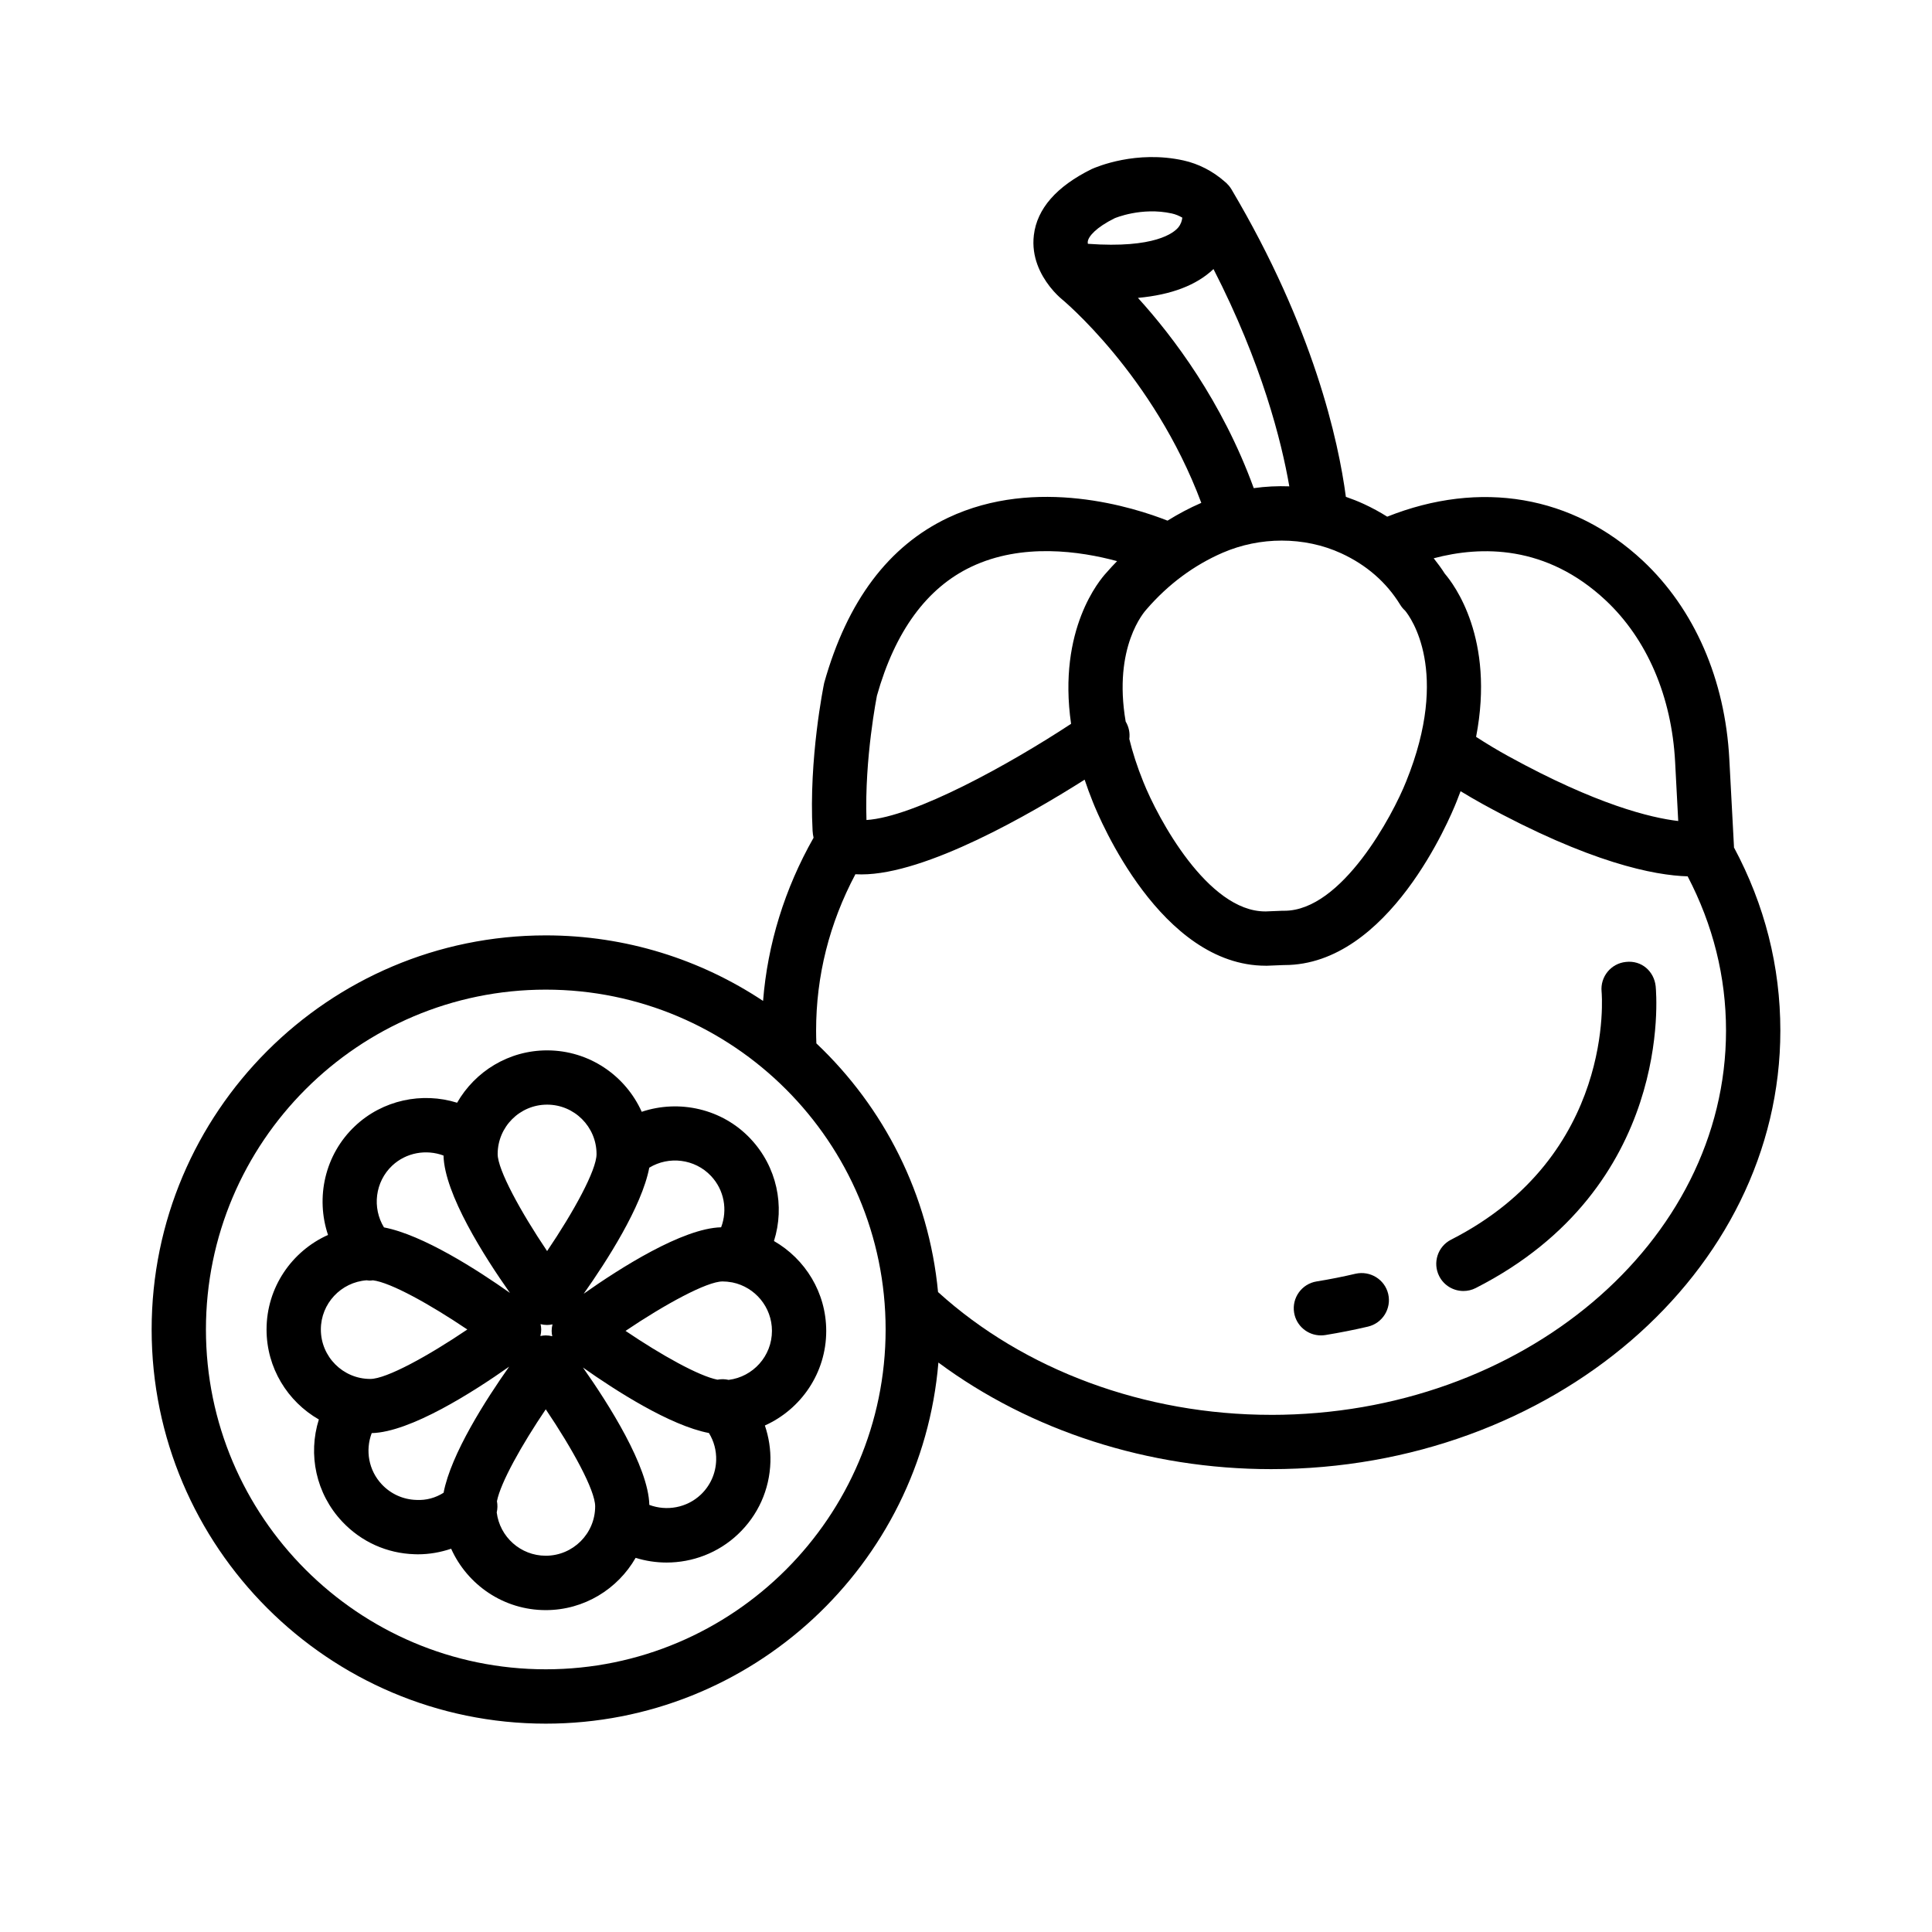
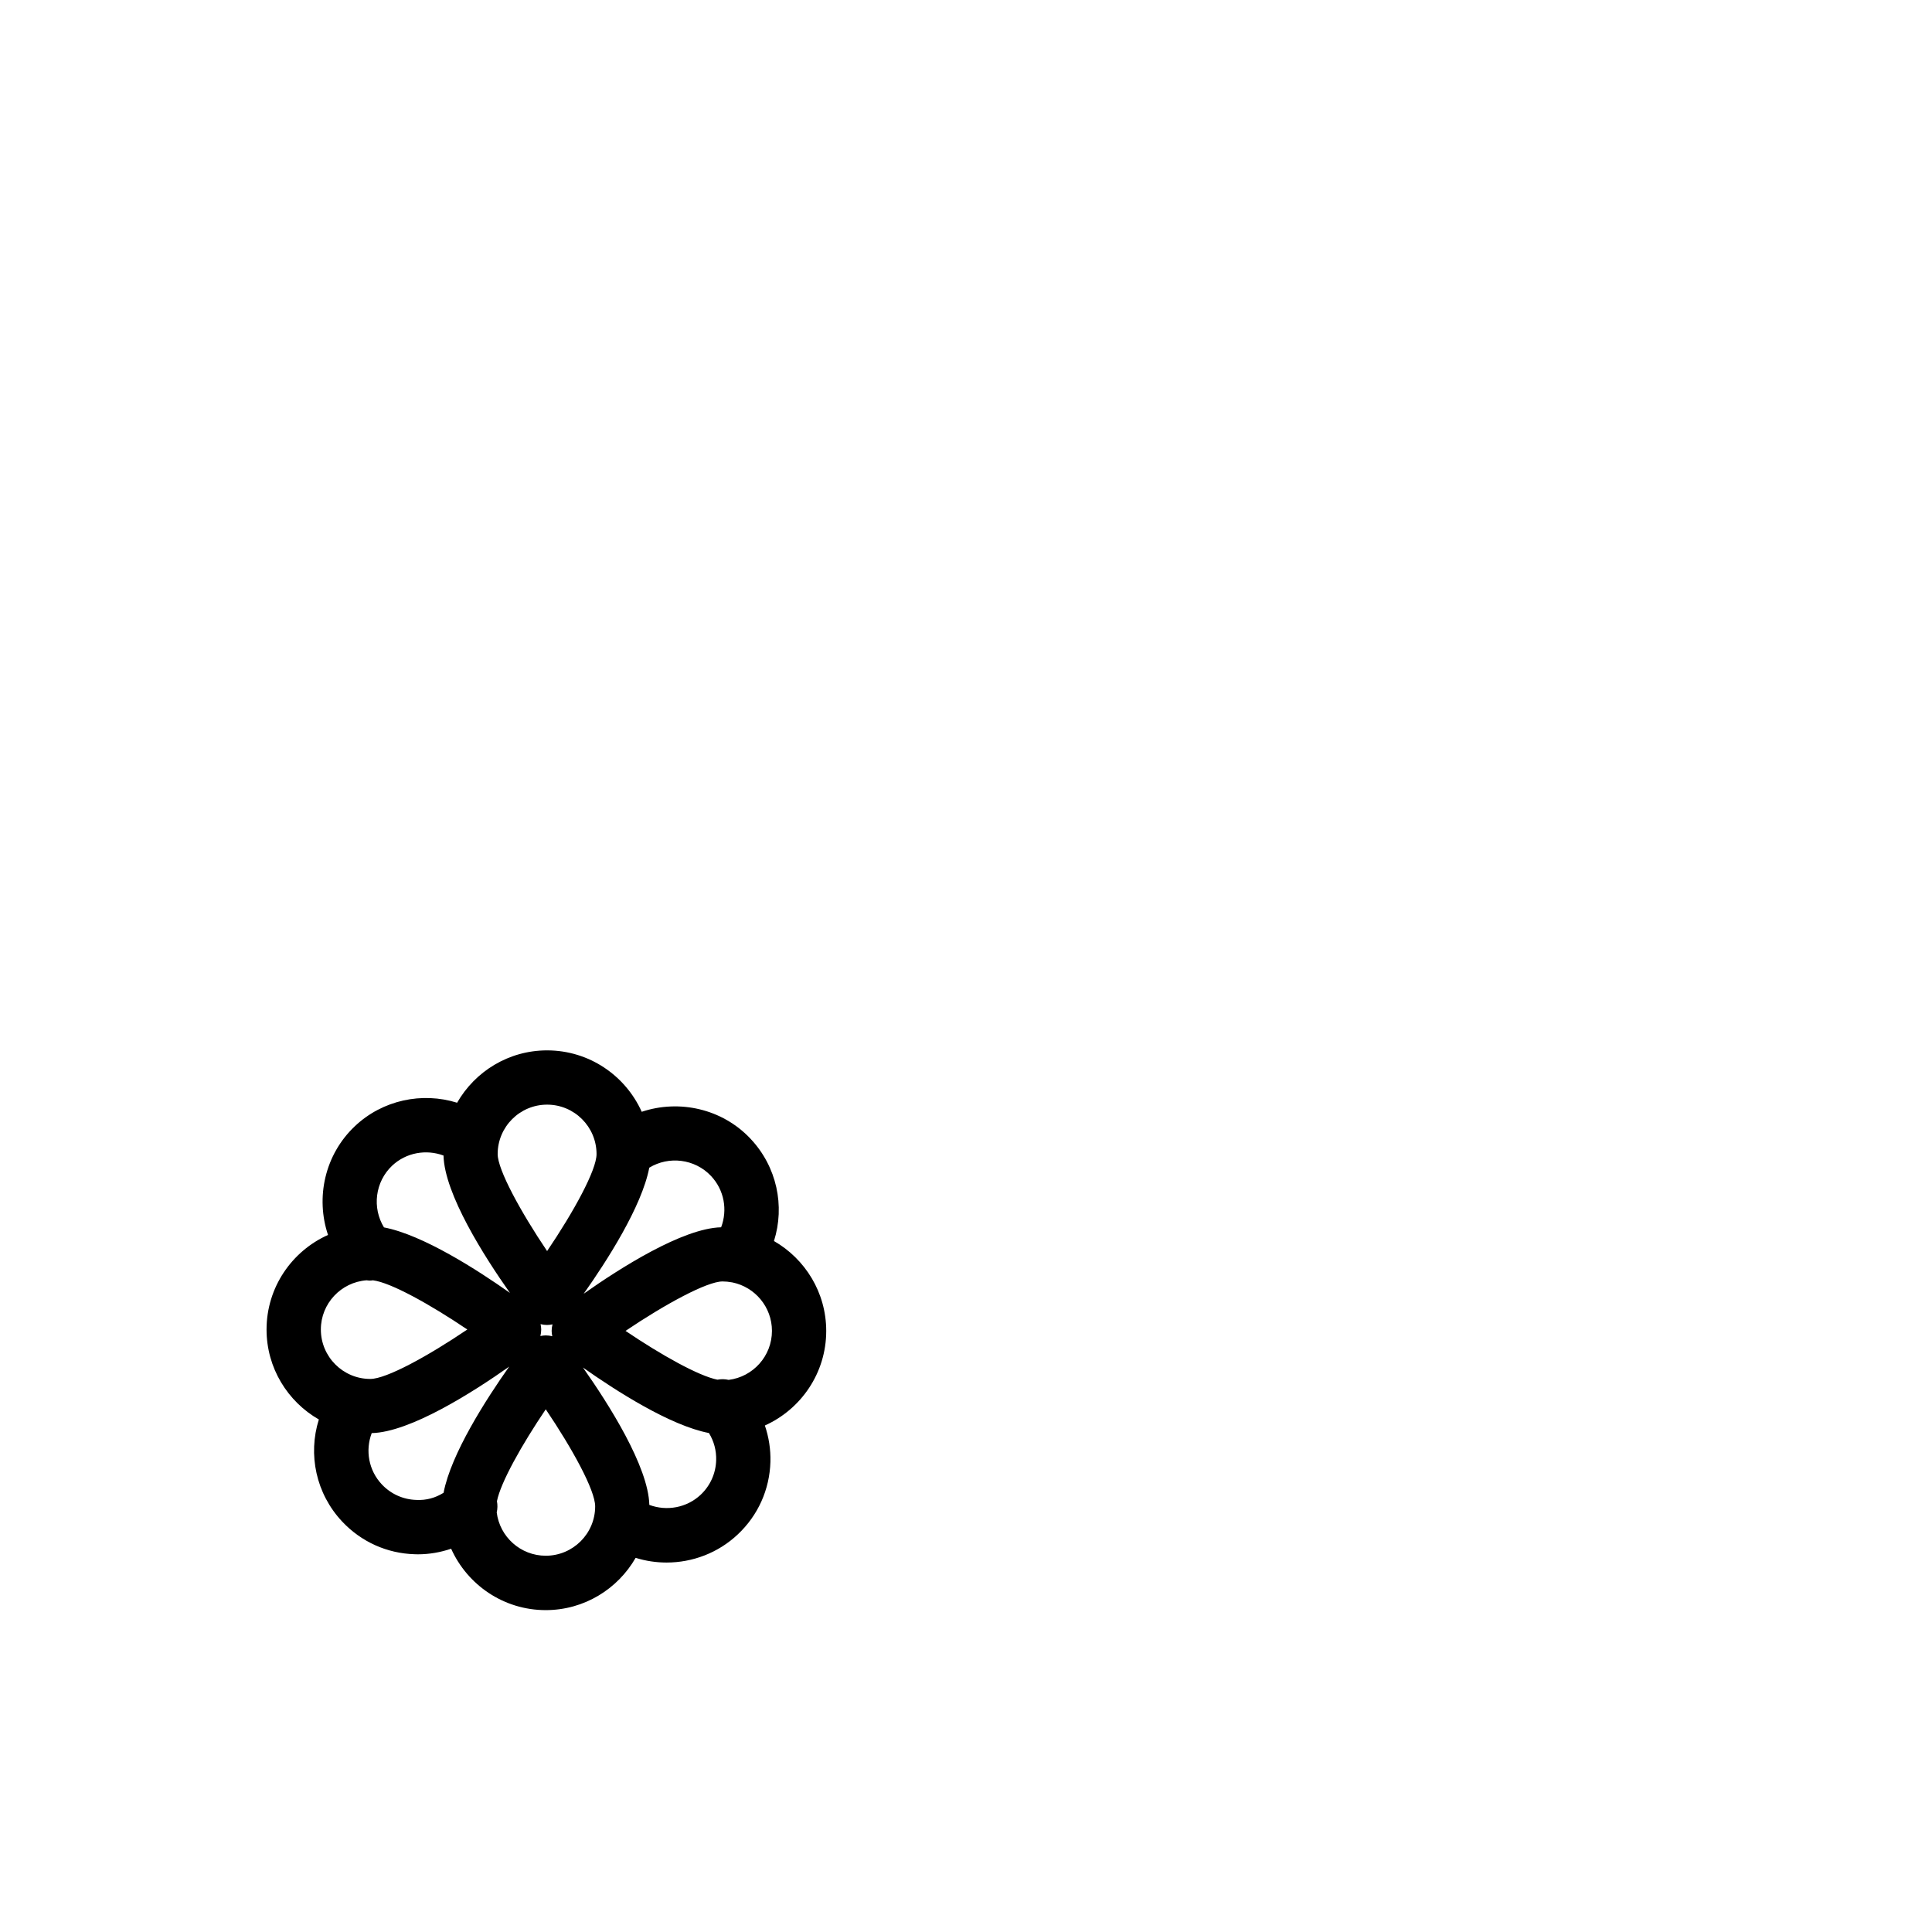
<svg xmlns="http://www.w3.org/2000/svg" fill="#000000" width="800px" height="800px" version="1.1" viewBox="144 144 512 512">
  <g>
-     <path d="m603.51 368.56c-0.004-0.078 0.012-0.152 0.008-0.227l-1.23-23.148c-1.105-21.102-9.238-39.781-22.938-52.602-18.578-17.328-43.086-21.457-67.723-11.66-1.953-1.227-4.008-2.348-6.172-3.348-1.566-0.723-3.164-1.352-4.785-1.91-1.961-14.785-8.5-44.691-30.348-81.539-0.191-0.316-0.406-0.613-0.637-0.895-0.113-0.141-0.242-0.262-0.367-0.391-0.105-0.109-0.199-0.227-0.312-0.332-0.09-0.082-0.184-0.156-0.273-0.234-0.059-0.047-0.109-0.102-0.172-0.148-3.148-2.773-6.91-4.715-10.93-5.606-12.496-2.758-22.938 1.668-24.359 2.301-9.301 4.602-14.445 10.484-15.289 17.484-0.711 5.852 1.859 10.59 4.156 13.551 0.043 0.055 0.078 0.105 0.121 0.16 1.371 1.738 2.621 2.836 2.977 3.133 0.254 0.207 24.398 20.117 37.121 54.117-0.02 0.008-0.035 0.016-0.055 0.023-3.09 1.34-6.051 2.922-8.898 4.688-8.707-3.438-34.742-11.84-58.156-0.77-15.719 7.457-26.723 22.016-32.832 43.773-0.168 0.809-4.102 20.074-3.074 39.184 0.035 0.633 0.129 1.25 0.258 1.852-7.641 13.453-12.195 28.207-13.379 43.238-16.52-10.961-36.316-17.367-57.586-17.367-57.59 0-104.45 46.855-104.45 104.45 0 57.598 46.855 104.45 104.45 104.45 54.637 0 99.586-42.188 104.05-95.699 24.367 18.074 55.684 28.25 88.164 28.25 74.422 0 134.96-52.125 134.96-116.2 0-17.012-4.137-33.336-12.301-48.574zm-33.992-65.469c10.957 10.258 17.492 25.477 18.406 42.844l0.824 15.641c-7.269-0.844-21.621-4.32-44.906-17.113-3.035-1.664-5.91-3.402-8.664-5.188 5.035-26.039-5.856-40.41-8.277-43.227-0.914-1.434-1.914-2.785-2.957-4.098 12.551-3.336 29.828-3.594 45.574 11.141zm-130.14-101.25c0.07-0.035 7.148-3.039 15.156-1.273 0.973 0.215 1.91 0.598 2.793 1.109-0.09 0.785-0.359 1.723-1.066 2.586-1.152 1.398-6.156 5.644-23.965 4.348-0.035-0.211-0.051-0.418-0.023-0.609 0.184-1.367 2.215-3.738 7.106-6.16zm6.188 21.102c8.883-0.824 15.508-3.359 20.02-7.641 12.832 25.039 18.02 45.605 20.094 57.582-3.141-0.117-6.293 0.035-9.426 0.477-8.375-23.02-21.398-40.199-30.688-50.418zm22.457 67.535c4.953-2.141 10.316-3.215 15.648-3.215 5.461 0 10.891 1.125 15.773 3.371 6.707 3.09 11.977 7.684 15.641 13.656 0.359 0.59 0.809 1.113 1.301 1.562 1.352 1.641 12.074 16.051 0.273 45.215-3.531 8.922-17.035 34.293-32.281 34.293h-0.176-0.367l-4.363 0.176h-0.184c-15.246 0-28.461-24.727-32.297-34.336-1.652-4.082-2.856-7.863-3.711-11.367 0.207-1.562-0.105-3.18-0.965-4.613-3.394-19.852 4.981-29.156 5.582-29.805 5.715-6.594 12.492-11.617 20.125-14.938zm-91.633 37.902c4.812-17.09 13.234-28.594 25.027-34.188 13.445-6.387 28.828-4.141 38.621-1.488-0.98 1.004-1.938 2.035-2.863 3.106-1.605 1.727-12.957 14.922-9.328 40.008-16.227 10.668-41.504 24.688-54.223 25.492-0.547-16.406 2.781-32.93 2.766-32.93zm-87.754 258c-49.66 0-90.062-40.395-90.062-90.055s40.402-90.062 90.062-90.062c49.66 0 90.062 40.402 90.062 90.062s-40.402 90.055-90.062 90.055zm192.21-67.434c-33.473 0-65.473-11.852-88.254-32.539-2.449-25.859-14.371-48.988-32.246-65.902-0.043-1.121-0.07-2.25-0.07-3.379 0-14.508 3.504-28.426 10.422-41.457 0.059 0.004 0.113 0.016 0.172 0.02 0.473 0.027 0.957 0.035 1.449 0.035 17.102 0 44.797-16.023 59.121-25.105 0.648 1.93 1.359 3.902 2.184 5.934 1.773 4.453 18.004 43.371 45.82 43.371h0.387l4.383-0.176h0.176c27.645 0 43.871-38.918 45.621-43.328 0.375-0.93 0.719-1.84 1.059-2.746 1.895 1.152 3.832 2.289 5.844 3.398 28.523 15.664 45.57 18.91 54.332 19.164 6.719 12.883 10.168 26.609 10.168 40.895-0.008 56.137-54.082 101.82-120.57 101.82z" />
-     <path d="m503.24 481.55c-3.293 0.773-6.734 1.465-10.344 2.047-3.918 0.641-6.578 4.34-5.945 8.262 0.578 3.531 3.637 6.031 7.094 6.031 0.387 0 0.773-0.027 1.168-0.086 3.941-0.648 7.719-1.395 11.309-2.238 3.871-0.914 6.269-4.785 5.367-8.648-0.914-3.883-4.805-6.227-8.648-5.367z" />
-     <path d="m582.77 405.36c-0.422-3.934-3.707-6.918-7.887-6.438-3.953 0.395-6.832 3.918-6.445 7.875 0.055 0.43 3.828 43.477-39.887 65.727-3.539 1.801-4.945 6.129-3.144 9.676 1.273 2.496 3.793 3.926 6.418 3.926 1.098 0 2.215-0.246 3.258-0.781 52.379-26.656 47.898-77.816 47.688-79.984z" />
    <path d="m342.89 445.77c-7.539-8-18.945-10.441-28.828-7.133-4.301-9.578-13.91-16.277-25.074-16.277-10.203 0-19.105 5.598-23.848 13.875-9.281-2.898-19.738-0.734-27.078 6.203-8.023 7.574-10.449 18.953-7.133 28.832-9.586 4.297-16.289 13.906-16.289 25.07 0 10.195 5.594 19.094 13.859 23.836-2.922 9.27-0.785 19.664 6.215 27.086 5.031 5.34 11.848 8.414 19.188 8.625 0.281 0.02 0.555 0.02 0.836 0.02 3.043 0 6.008-0.527 8.82-1.48 4.301 9.574 13.91 16.27 25.066 16.27 10.188 0 19.082-5.59 23.828-13.855 2.668 0.832 5.434 1.246 8.199 1.246 6.84 0 13.656-2.527 18.898-7.481 5.348-5.039 8.402-11.855 8.621-19.188 0.094-3.332-0.43-6.582-1.469-9.648 9.566-4.305 16.258-13.906 16.258-25.055 0-10.191-5.59-19.086-13.848-23.832 2.934-9.285 0.789-19.684-6.223-27.113zm-10.469 9.871c3.523 3.734 4.426 9.023 2.684 13.605-10.215 0.25-26.809 10.824-36.422 17.613 6.109-8.637 15.41-23.102 17.379-33.406 5.16-3.152 12.059-2.371 16.359 2.188zm-45.16 39.273c0.562 0.141 1.137 0.219 1.73 0.219 0.484 0 0.957-0.07 1.426-0.164-0.141 0.562-0.223 1.145-0.223 1.738 0 0.48 0.07 0.949 0.164 1.41-0.559-0.141-1.137-0.219-1.727-0.219-0.484 0-0.957 0.07-1.422 0.164 0.141-0.562 0.219-1.137 0.219-1.73-0.004-0.48-0.074-0.953-0.168-1.418zm1.727-58.172c7.227 0 13.102 5.875 13.102 13.102 0 4.277-6.086 15.332-13.102 25.703-7.023-10.434-13.102-21.551-13.102-25.703 0-7.227 5.875-13.102 13.102-13.102zm-41.051 16.16c3.699-3.469 9.016-4.383 13.598-2.672 0.254 10.207 10.824 26.793 17.609 36.406-8.637-6.106-23.09-15.391-33.387-17.363-3.164-5.172-2.383-12.066 2.18-16.371zm-6.769 30.387c0.273 0.031 0.547 0.082 0.82 0.082 0.281 0 0.562-0.043 0.844-0.074 4.688 0.566 15.148 6.379 25.012 13.035-10.379 7.016-21.434 13.102-25.711 13.102-7.227 0-13.102-5.875-13.102-13.102 0-6.894 5.359-12.547 12.137-13.043zm13.16 58.207c-3.484-0.105-6.734-1.562-9.133-4.109-3.512-3.723-4.422-9.012-2.688-13.598 10.207-0.25 26.805-10.828 36.426-17.613-6.109 8.645-15.414 23.121-17.379 33.422-2.125 1.34-4.574 2.043-7.227 1.898zm34.301 14.789c-6.68 0-12.191-5.012-12.992-11.473 0.23-0.98 0.242-1.996 0.059-2.984 0.98-4.969 6.566-14.926 12.934-24.348 7.008 10.379 13.094 21.434 13.094 25.723 0 7.215-5.875 13.082-13.094 13.082zm41.055-16.16c-3.695 3.469-9.016 4.402-13.605 2.688-0.254-10.199-10.809-26.785-17.594-36.406 8.641 6.106 23.09 15.391 33.387 17.359 1.324 2.152 1.996 4.637 1.918 7.211-0.102 3.504-1.562 6.742-4.106 9.148zm7.418-30.441c-0.977-0.227-1.988-0.238-2.973-0.055-4.957-0.973-14.926-6.555-24.355-12.93 10.434-7.035 21.559-13.102 25.711-13.102 0.824 0 1.629 0.086 2.41 0.23 0.082 0.016 0.164 0.027 0.246 0.039 5.949 1.234 10.434 6.516 10.434 12.828 0.004 6.676-5.016 12.191-11.473 12.988z" />
  </g>
</svg>